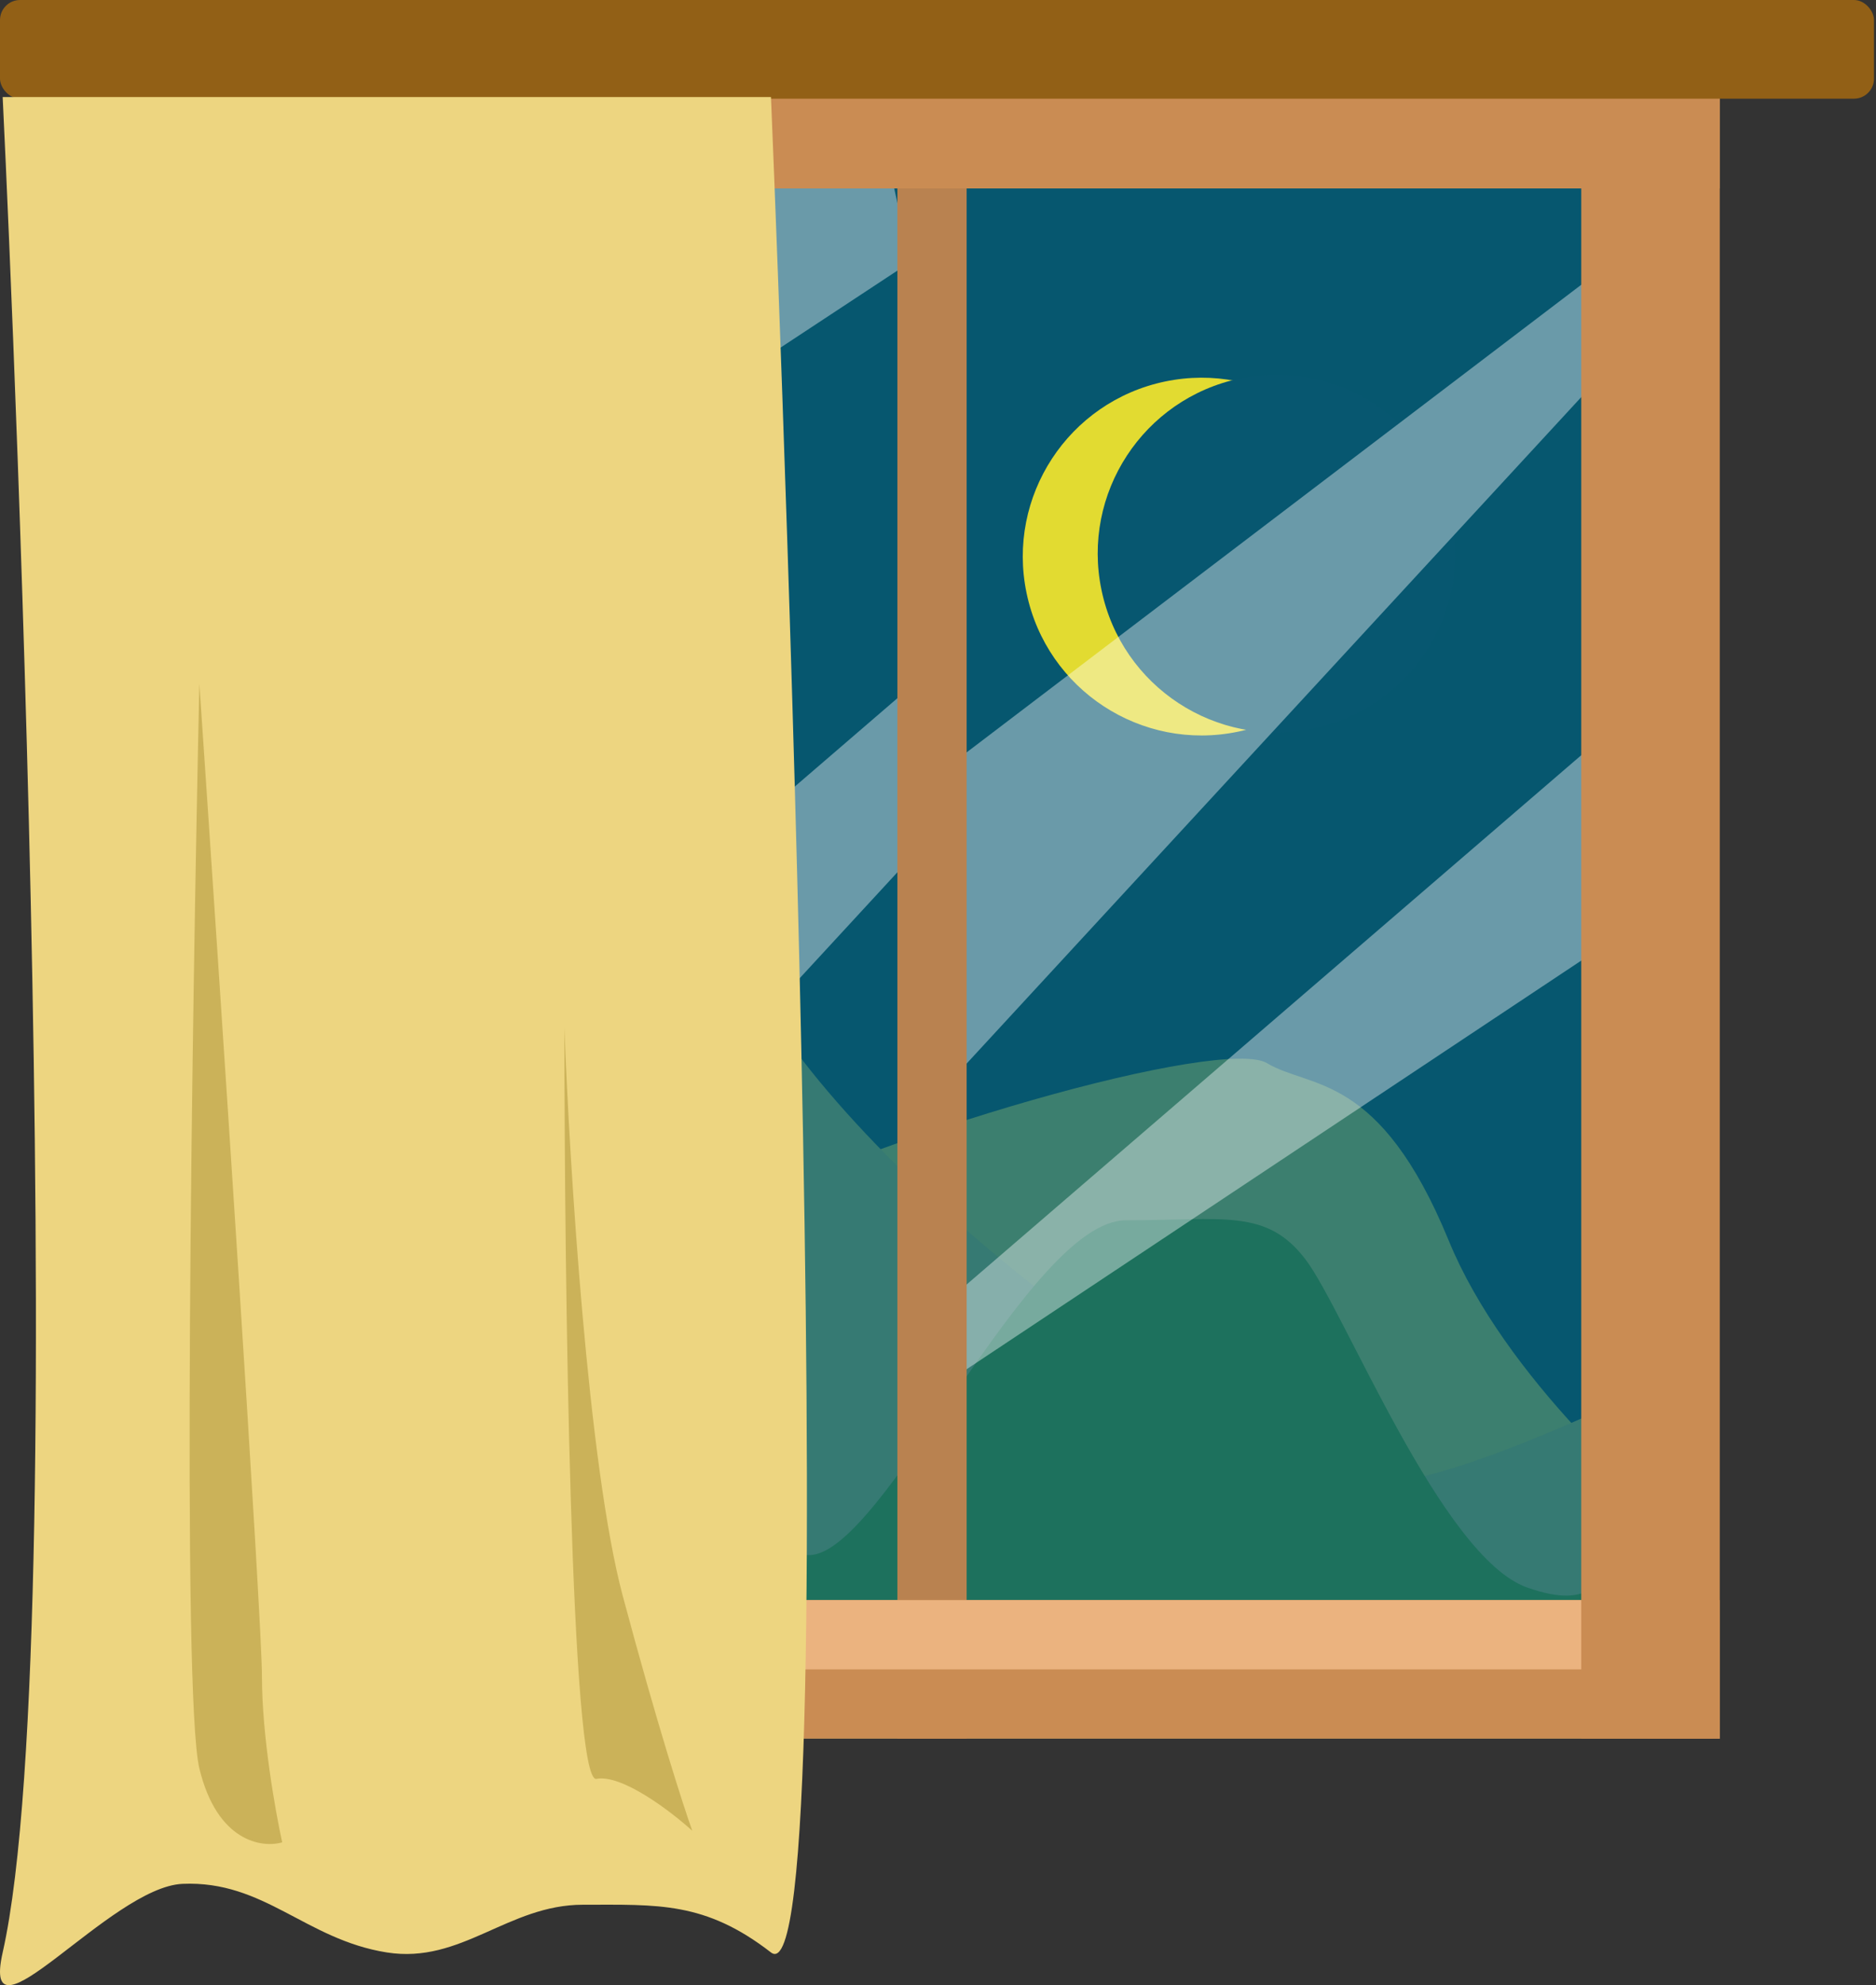
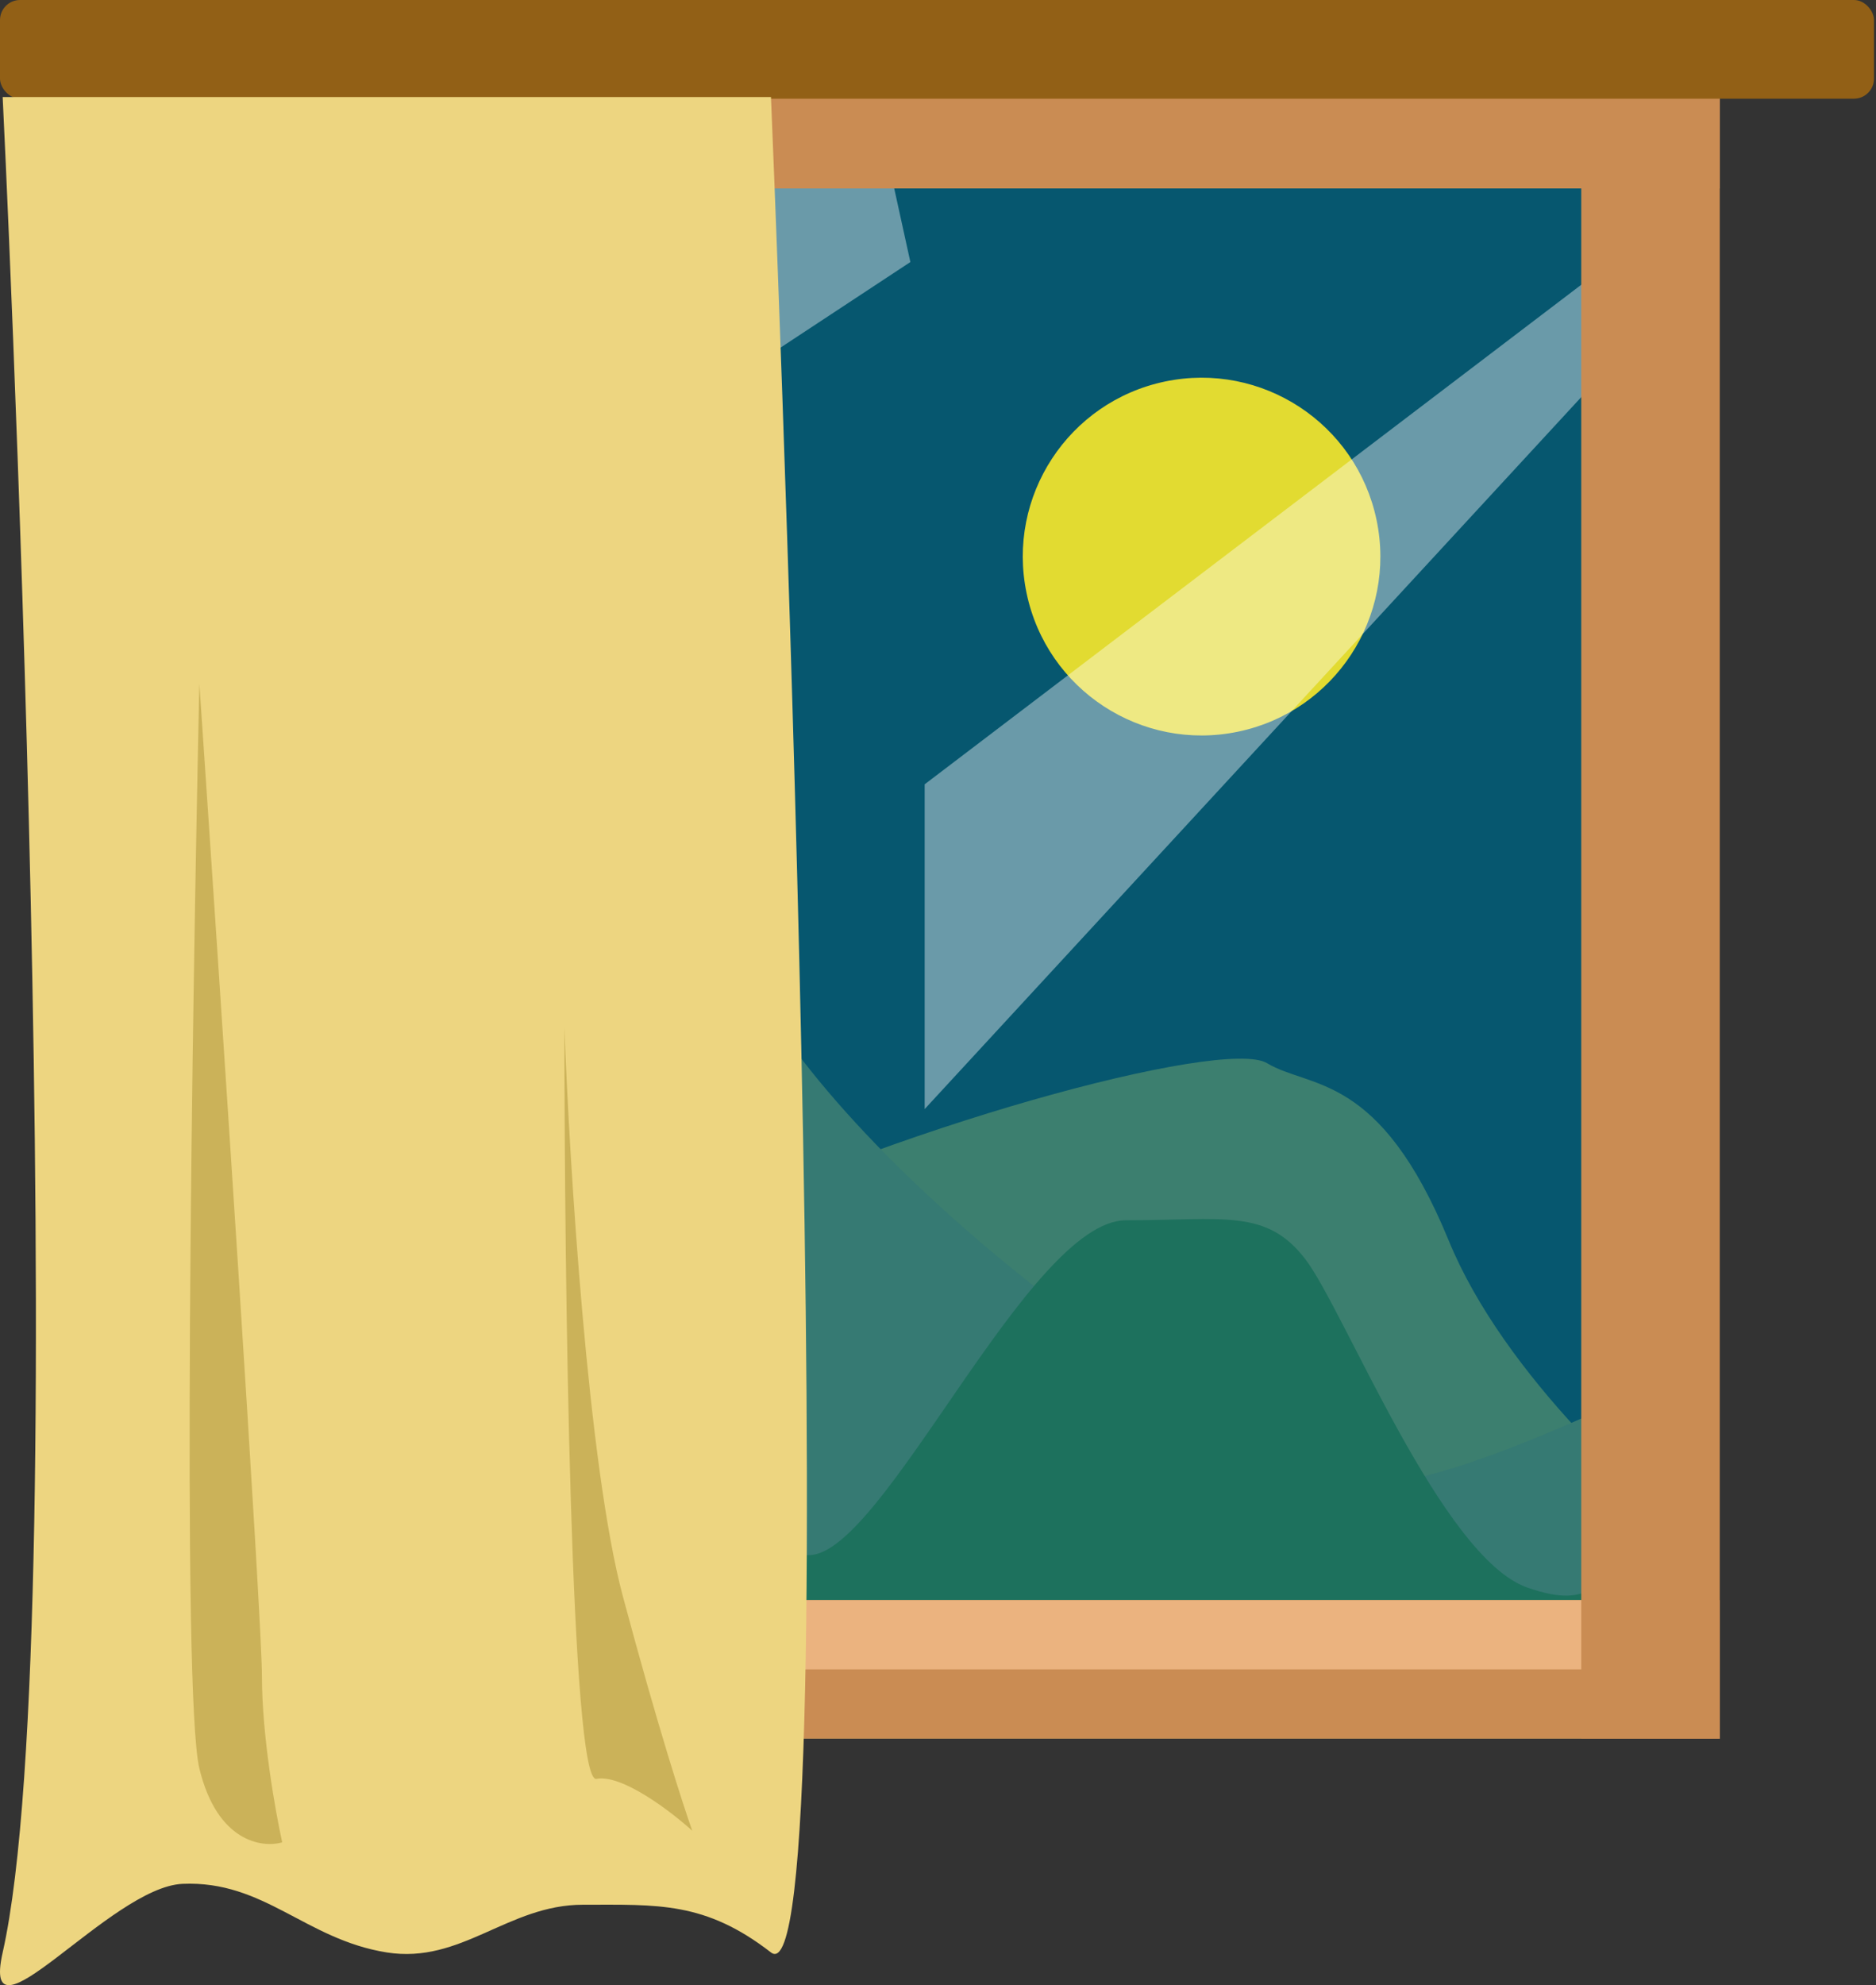
<svg xmlns="http://www.w3.org/2000/svg" width="468" height="495" viewBox="0 0 468 495" fill="none">
  <rect x="0" y="0" width="468" height="495" fill="#333333" stroke="none" />
  <rect x="59.094" y="12.433" width="351.999" height="421.103" fill="#075770" />
  <path d="M165.987 309.365C121.933 331.824 79.246 325.921 63.41 320.163V433.537H427.287V387.107C411.09 375.23 375.243 343.053 361.422 309.365C344.146 267.255 326.87 271.574 316.072 265.095C305.275 258.617 221.054 281.292 165.987 309.365Z" fill="#BCDE6E" />
  <path d="M108.594 239.092C92.754 239.092 68.994 272.565 59.094 289.301V433.537H411.093V345.9C397.16 352.899 364.893 367.444 347.293 369.635C325.293 372.374 232.893 312.123 194.393 256.437C155.894 200.751 128.394 239.092 108.594 239.092Z" fill="#A8CB7B" />
  <path d="M126.912 350.251C105.89 342.447 70.79 353.502 55.867 360.005L46.135 433.537H411.091V387.767C397.79 393.019 398.13 401.856 381.002 395.854C359.591 388.35 335.408 326.783 325.676 314.028C315.944 301.272 305.238 304.274 280.908 304.274C256.577 304.274 220.341 387.767 201.849 387.767C183.358 387.767 153.189 360.005 126.912 350.251Z" fill="#54AD34" />
  <rect x="59.094" y="12.433" width="351.999" height="421.103" fill="#075770" fill-opacity="0.7" />
  <circle cx="299.753" cy="138.785" r="44.597" transform="rotate(-11.794 299.753 138.785)" fill="#E2DB31" />
-   <circle cx="318.446" cy="138.024" r="44.597" transform="rotate(-11.794 318.446 138.024)" fill="#075770" />
-   <path d="M55.428 319.083L226.029 172.237L235.746 204.629L55.428 400.065V319.083Z" fill="white" fill-opacity="0.4" />
  <path d="M46.789 167.918L217.39 21.072L227.108 65.342L46.789 184.114V167.918Z" fill="white" fill-opacity="0.4" />
  <path d="M230.674 195.566L410.992 58.438V81.112L230.674 276.547V195.566Z" fill="white" fill-opacity="0.4" />
-   <path d="M232.506 327.722L403.107 180.875V233.783L232.506 347.157V327.722Z" fill="white" fill-opacity="0.4" />
  <rect x="33.834" y="12.434" width="34.552" height="421.103" fill="#CA8C53" />
  <rect x="394.473" y="12.434" width="34.552" height="421.103" fill="#CA8C53" />
-   <rect x="223.869" y="12.434" width="17.276" height="421.103" fill="#B98250" />
  <rect x="33.834" y="12.434" width="395.189" height="34.552" fill="#CA8C53" />
  <rect x="33.834" y="398.984" width="395.189" height="34.552" fill="#CA8C53" />
  <rect x="68.387" y="398.984" width="326.085" height="17.276" fill="#EBB37F" />
  <rect width="467.5" height="24.605" rx="5" fill="#926016" />
  <path d="M0.667 24.2H192.333C192.333 24.2 212.509 502.46 192.333 486.84C175.875 474.099 164.138 474.94 145.425 474.94C126.713 474.94 115.105 489.79 96.5 486.84C76.213 483.624 65.952 468.861 45.557 469.733C27.458 470.507 -5.059 512.171 0.667 486.84C19.329 404.279 0.667 24.2 0.667 24.2Z" fill="#EDD580" />
  <path d="M155.343 397.886C146.712 365.611 142.052 290.047 140.801 256.3C140.801 319.227 142.396 444.777 148.776 443.559C155.156 442.341 167.384 451.679 172.701 456.5C170.512 450.41 163.975 430.162 155.343 397.886Z" fill="#CBB259" />
  <path d="M65.349 418.114C65.349 403.375 54.94 246.897 49.735 170.5C47.898 253.038 45.326 422.683 49.735 440.959C54.144 459.236 65.349 460.857 70.401 459.383C68.717 451.768 65.349 432.853 65.349 418.114Z" fill="#CBB259" />
</svg>